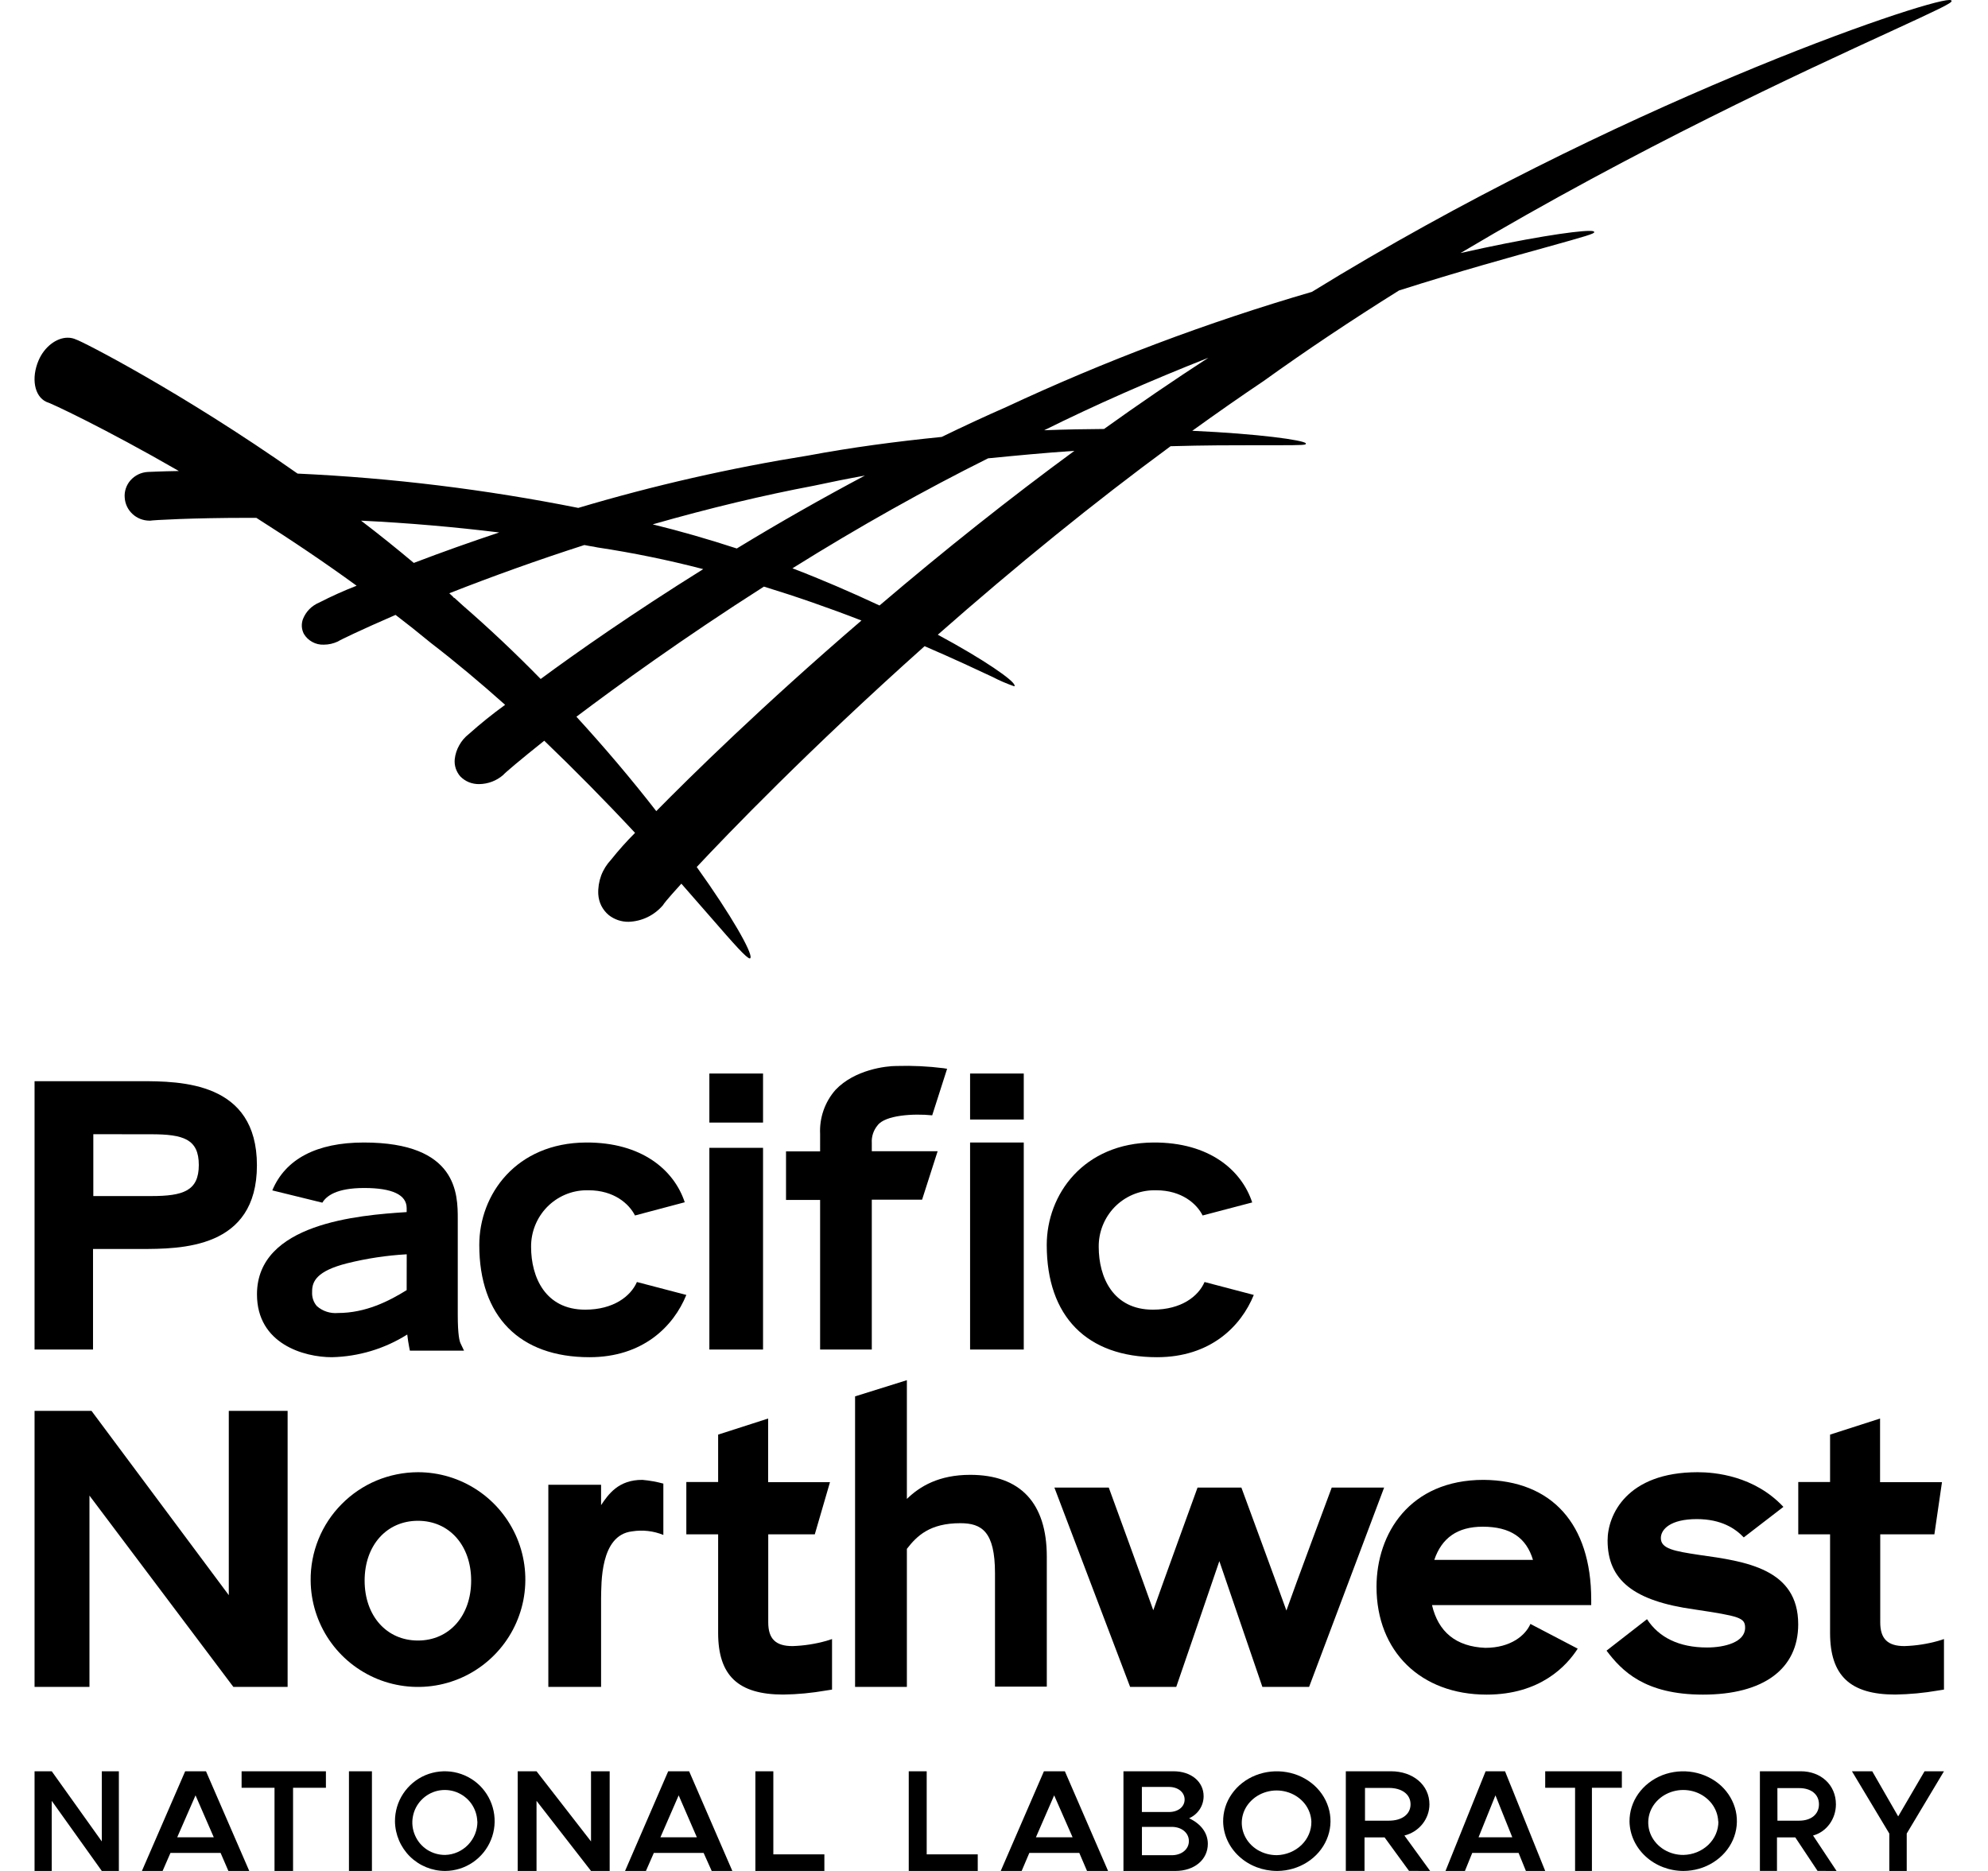
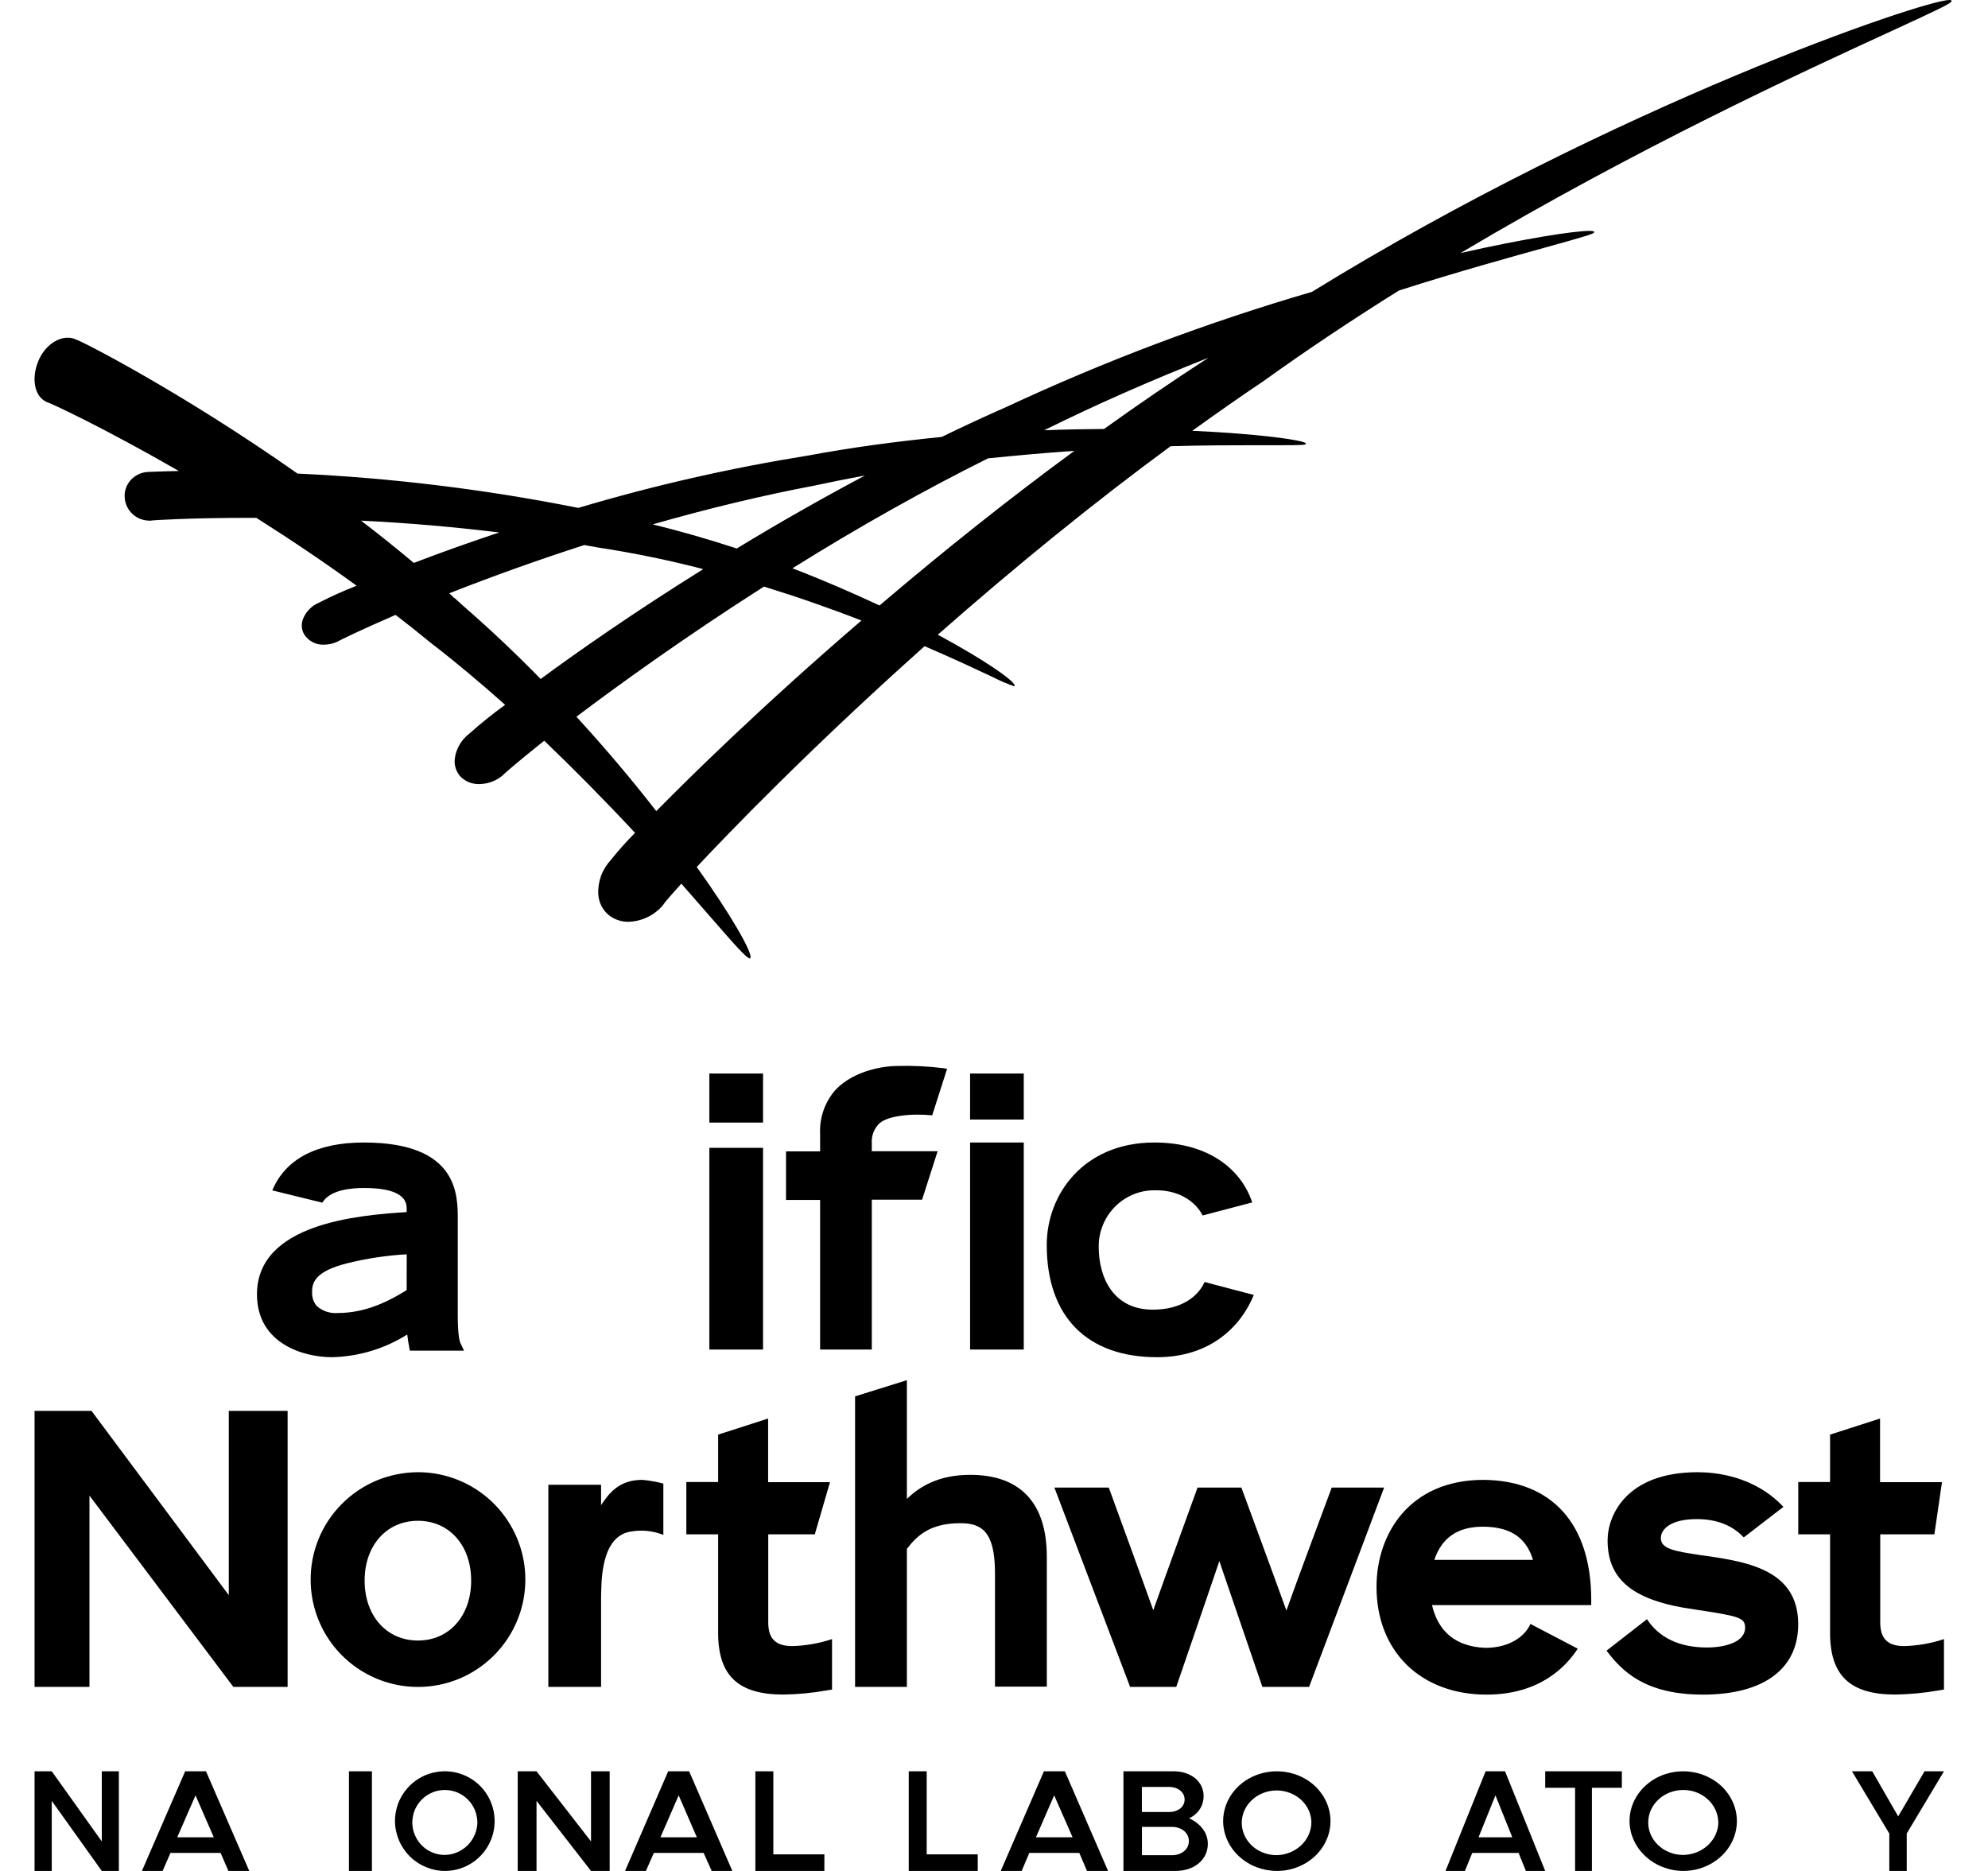
<svg xmlns="http://www.w3.org/2000/svg" width="34" height="32" viewBox="0 0 34 32" fill="none">
  <g clip-path="url(#clip0_14175_32632)">
    <path d="M12.825 16.393C12.771 16.393 12.555 16.149 12.161 15.695L11.653 15.114C11.384 15.41 11.345 15.468 11.341 15.479C11.268 15.565 11.178 15.636 11.077 15.685C10.975 15.735 10.864 15.762 10.751 15.766C10.628 15.768 10.507 15.727 10.411 15.651C10.358 15.607 10.315 15.552 10.284 15.491C10.253 15.429 10.236 15.362 10.232 15.293C10.227 15.185 10.244 15.078 10.281 14.976C10.319 14.875 10.377 14.783 10.451 14.704C10.579 14.543 10.716 14.39 10.861 14.245C10.341 13.687 9.818 13.158 9.308 12.669C8.889 13.003 8.627 13.226 8.606 13.255C8.492 13.354 8.347 13.409 8.196 13.411C8.136 13.412 8.076 13.401 8.02 13.379C7.964 13.356 7.914 13.322 7.872 13.279C7.837 13.239 7.811 13.192 7.794 13.142C7.778 13.092 7.772 13.039 7.777 12.986C7.786 12.902 7.812 12.821 7.854 12.747C7.895 12.673 7.95 12.608 8.017 12.556C8.216 12.378 8.424 12.211 8.639 12.055C8.219 11.68 7.791 11.321 7.367 10.995C7.15 10.816 6.952 10.659 6.765 10.517C6.163 10.778 5.806 10.951 5.778 10.972C5.703 11.007 5.621 11.026 5.538 11.026C5.47 11.029 5.401 11.013 5.341 10.98C5.281 10.947 5.23 10.899 5.196 10.84C5.176 10.801 5.165 10.759 5.162 10.716C5.16 10.673 5.166 10.63 5.181 10.589C5.206 10.526 5.243 10.468 5.291 10.419C5.339 10.371 5.396 10.332 5.459 10.306C5.667 10.199 5.881 10.103 6.099 10.018C5.569 9.632 5.007 9.252 4.384 8.857H4.232C3.278 8.857 2.615 8.896 2.571 8.905H2.554C2.447 8.904 2.344 8.864 2.266 8.791C2.187 8.718 2.14 8.619 2.133 8.513C2.128 8.459 2.135 8.405 2.152 8.354C2.169 8.303 2.196 8.256 2.231 8.216C2.269 8.173 2.314 8.139 2.365 8.114C2.417 8.089 2.472 8.075 2.529 8.072C2.552 8.072 2.741 8.061 3.059 8.056C1.788 7.323 0.846 6.883 0.792 6.873C0.586 6.777 0.531 6.466 0.66 6.164C0.757 5.936 0.962 5.776 1.158 5.776C1.208 5.776 1.257 5.786 1.303 5.808C1.385 5.828 3.087 6.693 5.089 8.1C6.702 8.174 8.307 8.371 9.89 8.687C11.182 8.302 12.498 8.003 13.83 7.79C14.55 7.655 15.318 7.552 16.106 7.473C16.481 7.29 16.855 7.117 17.213 6.96C18.901 6.172 20.647 5.514 22.437 4.992C27.619 1.799 32.899 0 33.339 0C33.354 0 33.374 -3.41994e-08 33.377 0.015C33.393 0.05 33.137 0.168 32.337 0.537C30.826 1.231 28.016 2.522 24.979 4.328C26.089 4.077 26.927 3.949 27.183 3.949C27.256 3.949 27.265 3.959 27.265 3.97C27.272 3.997 27.129 4.038 26.455 4.226C25.868 4.389 24.979 4.633 23.927 4.968C23.107 5.48 22.327 6.002 21.611 6.517C21.221 6.779 20.811 7.065 20.391 7.368C21.532 7.42 22.291 7.527 22.333 7.582C22.334 7.585 22.334 7.588 22.333 7.592C22.333 7.61 22.273 7.615 21.871 7.615H21.461C21.094 7.615 20.599 7.615 20.02 7.632C18.721 8.587 17.38 9.675 16.039 10.856C16.834 11.284 17.34 11.638 17.351 11.721C17.352 11.723 17.353 11.726 17.353 11.729C17.353 11.732 17.352 11.734 17.351 11.737H17.343C17.217 11.693 17.093 11.64 16.975 11.578C16.712 11.455 16.313 11.267 15.813 11.052C13.824 12.828 12.426 14.284 11.916 14.829C12.521 15.673 12.859 16.283 12.836 16.377C12.835 16.384 12.832 16.389 12.827 16.393H12.825ZM9.856 12.256C10.331 12.775 10.791 13.315 11.224 13.873C11.809 13.279 13.035 12.072 14.733 10.613C14.167 10.393 13.606 10.199 13.065 10.033C11.681 10.916 10.561 11.729 9.856 12.26V12.256ZM7.77 10.224L7.916 10.357C8.362 10.744 8.81 11.166 9.247 11.613C9.846 11.17 10.822 10.486 12.027 9.734C11.431 9.579 10.827 9.455 10.217 9.363C10.176 9.354 10.135 9.346 10.09 9.34L9.994 9.322C9.211 9.574 8.437 9.851 7.684 10.147C7.712 10.175 7.742 10.197 7.766 10.228L7.77 10.224ZM13.553 9.72C14.05 9.91 14.551 10.127 15.042 10.356C16.161 9.402 17.282 8.513 18.375 7.711C17.864 7.745 17.368 7.793 16.899 7.839C15.829 8.372 14.701 9.002 13.553 9.72V9.72ZM6.175 8.905C6.495 9.149 6.791 9.388 7.077 9.628C7.557 9.444 8.052 9.269 8.538 9.107C7.785 9.015 6.989 8.944 6.174 8.905H6.175ZM11.161 8.968C11.628 9.082 12.114 9.222 12.601 9.381C13.318 8.944 14.056 8.525 14.792 8.134C14.508 8.185 14.213 8.244 13.917 8.308C13.064 8.469 12.136 8.69 11.161 8.969V8.968ZM20.674 6.116C19.667 6.513 18.72 6.931 17.858 7.359C18.214 7.345 18.558 7.339 18.882 7.337C19.462 6.921 20.065 6.509 20.674 6.114V6.116Z" fill="black" />
    <path d="M5.313 27.034C5.316 27.396 5.427 27.75 5.63 28.049C5.834 28.349 6.122 28.581 6.458 28.718C6.794 28.854 7.163 28.888 7.518 28.815C7.873 28.742 8.198 28.566 8.453 28.308C8.708 28.051 8.881 27.724 8.951 27.368C9.02 27.012 8.983 26.644 8.843 26.309C8.703 25.975 8.468 25.689 8.166 25.488C7.865 25.287 7.51 25.18 7.148 25.18C6.905 25.181 6.665 25.229 6.441 25.322C6.218 25.415 6.015 25.552 5.844 25.725C5.673 25.897 5.538 26.101 5.447 26.326C5.356 26.551 5.31 26.791 5.313 27.034ZM6.236 27.034C6.236 26.433 6.611 26.011 7.148 26.011C7.685 26.011 8.058 26.433 8.058 27.034C8.058 27.635 7.685 28.059 7.148 28.059C6.611 28.059 6.236 27.636 6.236 27.034Z" fill="black" />
    <path d="M3.913 24.131V27.283L1.565 24.131H0.591V28.852H1.53V25.58L3.991 28.852H4.919V24.131H3.913Z" fill="black" />
    <path d="M10.28 25.743V25.395H9.378V28.852H10.28V27.34C10.286 27.086 10.26 26.256 10.81 26.192C10.991 26.163 11.176 26.184 11.345 26.253V25.375C11.228 25.343 11.108 25.322 10.987 25.311C10.579 25.309 10.406 25.555 10.28 25.743Z" fill="black" />
    <path d="M12.282 24.537V25.348H11.738V26.243H12.282V27.928C12.282 28.659 12.625 28.983 13.396 28.983C13.641 28.98 13.885 28.956 14.127 28.914L14.23 28.898V28.034L14.132 28.065C13.943 28.118 13.749 28.148 13.554 28.154C13.266 28.154 13.139 28.03 13.139 27.748V26.243H13.935L14.195 25.35H13.137V24.262L12.282 24.537Z" fill="black" />
    <path d="M14.624 23.883V28.852H15.51V26.491C15.684 26.266 15.905 26.052 16.424 26.052C16.79 26.052 17.017 26.195 17.017 26.907V28.847H17.903V26.624C17.903 25.707 17.451 25.225 16.593 25.225C16.057 25.225 15.731 25.422 15.51 25.637V23.606L14.624 23.883Z" fill="black" />
    <path d="M22.776 25.443C22.776 25.443 22.121 27.199 22.001 27.546C21.878 27.199 21.231 25.443 21.231 25.443H20.481C20.481 25.443 19.846 27.192 19.724 27.541C19.602 27.192 18.963 25.443 18.963 25.443H18.033L19.328 28.852H20.117C20.117 28.852 20.734 27.058 20.854 26.701L21.59 28.852H22.389L23.672 25.443H22.776Z" fill="black" />
    <path d="M29.064 26.595C28.631 26.53 28.405 26.489 28.405 26.307C28.405 26.157 28.568 25.982 29.02 25.982C29.44 25.982 29.679 26.144 29.823 26.295L30.501 25.773C30.003 25.241 29.33 25.18 29.035 25.18C27.819 25.18 27.494 25.914 27.494 26.347C27.494 27.024 27.937 27.383 28.98 27.527C29.75 27.643 29.846 27.668 29.846 27.84C29.846 28.088 29.497 28.178 29.195 28.178C28.718 28.178 28.374 28.009 28.168 27.694L27.476 28.232C27.737 28.577 28.127 28.984 29.126 28.984C30.159 28.984 30.754 28.546 30.754 27.782C30.755 26.831 29.854 26.705 29.064 26.595Z" fill="black" />
    <path d="M31.299 24.537V25.348H30.755V26.243H31.299V27.928C31.299 28.659 31.642 28.983 32.414 28.983C32.659 28.979 32.904 28.956 33.146 28.914L33.247 28.898V28.034L33.149 28.065C32.96 28.118 32.767 28.148 32.571 28.154C32.285 28.154 32.157 28.03 32.157 27.748V26.243H33.083L33.213 25.35H32.154V24.262L31.299 24.537Z" fill="black" />
    <path d="M25.373 25.311C24.11 25.311 23.542 26.229 23.542 27.141C23.542 28.246 24.299 28.984 25.425 28.984C26.344 28.984 26.794 28.492 26.983 28.198L26.174 27.775C26.092 27.966 25.843 28.184 25.402 28.184C24.899 28.163 24.598 27.91 24.491 27.453H27.214V27.356C27.212 26.068 26.543 25.321 25.373 25.311ZM24.53 26.68C24.657 26.306 24.924 26.112 25.359 26.112C25.83 26.112 26.104 26.299 26.218 26.68H24.53Z" fill="black" />
-     <path d="M0.591 18.492V23.082H1.591V21.362H2.396C3.096 21.362 4.394 21.362 4.394 19.931C4.394 18.501 3.096 18.492 2.396 18.492H0.591ZM2.584 19.4C3.136 19.4 3.4 19.482 3.4 19.925C3.4 20.368 3.136 20.457 2.584 20.457H1.596V19.399L2.584 19.4Z" fill="black" />
    <path d="M7.878 22.979C7.859 22.942 7.829 22.832 7.829 22.488V20.851C7.829 20.428 7.829 19.541 6.223 19.541C5.416 19.541 4.881 19.823 4.657 20.36L5.513 20.57C5.581 20.457 5.752 20.319 6.229 20.319C6.706 20.319 6.955 20.434 6.955 20.663V20.731C6.129 20.784 4.395 20.924 4.395 22.138C4.395 22.986 5.199 23.213 5.675 23.213C6.132 23.203 6.578 23.069 6.965 22.825C6.975 22.907 6.985 22.976 6.997 23.035L7.01 23.101H7.936L7.878 22.979ZM6.955 22.066C6.653 22.253 6.256 22.457 5.779 22.457C5.714 22.463 5.649 22.455 5.587 22.435C5.525 22.415 5.468 22.382 5.419 22.339C5.362 22.273 5.333 22.187 5.338 22.099V22.087C5.338 21.915 5.419 21.738 5.936 21.607C6.27 21.524 6.612 21.472 6.956 21.453L6.955 22.066Z" fill="black" />
-     <path d="M10.893 21.927C10.786 22.172 10.491 22.4 10.008 22.4C9.326 22.4 9.083 21.844 9.083 21.326C9.081 21.072 9.179 20.827 9.356 20.645C9.533 20.464 9.774 20.36 10.026 20.358H10.066C10.5 20.358 10.758 20.588 10.86 20.789L11.711 20.563C11.53 20.015 10.98 19.536 10.022 19.541C8.828 19.548 8.197 20.428 8.197 21.294C8.197 22.515 8.885 23.213 10.082 23.213C10.995 23.213 11.52 22.686 11.738 22.148L10.893 21.927Z" fill="black" />
    <path d="M12.132 18.361V19.2H13.05V18.361H12.132ZM12.132 19.632V23.082H13.05V19.632H12.132Z" fill="black" />
    <path d="M14.91 19.549C14.903 19.439 14.939 19.331 15.01 19.246C15.14 19.073 15.619 19.043 15.943 19.076L16.198 18.28L16.136 18.27C15.872 18.237 15.605 18.224 15.339 18.232H15.33C15.153 18.232 14.618 18.294 14.29 18.64C14.107 18.847 14.013 19.118 14.026 19.394V19.693H13.443V20.523H14.026V23.082H14.91V20.519H15.77L16.036 19.69H14.91V19.549Z" fill="black" />
    <path d="M17.509 19.541H16.591V23.082H17.509V19.541Z" fill="black" />
    <path d="M17.509 18.361H16.591V19.148H17.509V18.361Z" fill="black" />
    <path d="M20.601 21.927C20.495 22.172 20.204 22.4 19.717 22.4C19.034 22.4 18.791 21.844 18.791 21.326C18.788 21.072 18.887 20.827 19.063 20.645C19.24 20.464 19.481 20.36 19.734 20.358H19.774C20.209 20.358 20.468 20.588 20.568 20.789L21.416 20.566C21.235 20.016 20.685 19.536 19.727 19.541C18.532 19.548 17.902 20.428 17.902 21.294C17.902 22.515 18.588 23.213 19.788 23.213C20.701 23.213 21.225 22.686 21.443 22.148L20.601 21.927Z" fill="black" />
    <path d="M0.591 30.295H0.885L1.741 31.495V30.295H2.033V32H1.741L0.885 30.801V32H0.591V30.295Z" fill="black" />
    <path d="M3.773 31.692H2.915L2.781 32H2.427L3.167 30.295H3.523L4.263 32H3.906L3.773 31.692ZM3.656 31.424L3.344 30.707L3.031 31.424H3.656Z" fill="black" />
-     <path d="M4.695 30.577H4.132V30.295H5.574V30.577H5.012V32H4.695V30.577Z" fill="black" />
    <path d="M5.968 30.295H6.361V32H5.968V30.295Z" fill="black" />
    <path d="M6.755 31.154C6.754 30.985 6.802 30.82 6.895 30.679C6.988 30.538 7.12 30.428 7.275 30.362C7.431 30.297 7.602 30.279 7.767 30.31C7.933 30.342 8.086 30.422 8.206 30.54C8.326 30.659 8.408 30.81 8.442 30.975C8.476 31.14 8.461 31.312 8.397 31.468C8.334 31.624 8.226 31.758 8.086 31.853C7.947 31.948 7.782 31.999 7.614 32C7.388 32 7.172 31.911 7.011 31.753C6.851 31.594 6.759 31.379 6.755 31.154ZM8.163 31.154C8.16 31.044 8.124 30.939 8.061 30.849C7.998 30.76 7.909 30.692 7.807 30.652C7.705 30.613 7.594 30.605 7.487 30.628C7.38 30.652 7.283 30.707 7.207 30.786C7.131 30.865 7.08 30.964 7.061 31.072C7.041 31.18 7.054 31.291 7.098 31.391C7.141 31.492 7.213 31.577 7.305 31.637C7.397 31.696 7.504 31.727 7.614 31.726C7.762 31.722 7.903 31.659 8.006 31.552C8.109 31.445 8.166 31.302 8.165 31.154H8.163Z" fill="black" />
    <path d="M8.854 30.295H9.176L10.108 31.495V30.295H10.427V32H10.108L9.176 30.801V32H8.854L8.854 30.295Z" fill="black" />
    <path d="M12.034 31.692H11.182L11.047 32H10.69L11.428 30.295H11.786L12.525 32H12.172L12.034 31.692ZM11.918 31.424L11.607 30.707L11.295 31.424H11.918Z" fill="black" />
    <path d="M14.099 31.716V32H12.919V30.295H13.226V31.716H14.099Z" fill="black" />
    <path d="M16.722 31.716V32H15.542V30.295H15.849V31.716H16.722Z" fill="black" />
    <path d="M18.459 31.692H17.604L17.473 32H17.115L17.854 30.295H18.212L18.951 32H18.591L18.459 31.692ZM18.344 31.424L18.029 30.707L17.717 31.424H18.344Z" fill="black" />
    <path d="M19.214 30.295H20.069C20.372 30.295 20.585 30.473 20.585 30.721C20.585 30.801 20.562 30.879 20.518 30.946C20.474 31.013 20.411 31.066 20.337 31.099C20.537 31.193 20.657 31.348 20.657 31.536C20.657 31.808 20.426 32 20.101 32H19.214V30.295ZM19.993 30.992C20.148 30.992 20.26 30.903 20.26 30.779C20.26 30.654 20.148 30.563 19.993 30.563H19.529V30.992H19.993ZM20.039 31.731C20.209 31.731 20.333 31.63 20.333 31.489C20.333 31.349 20.211 31.246 20.039 31.246H19.53V31.731H20.039Z" fill="black" />
    <path d="M20.919 31.158C20.917 30.989 20.968 30.824 21.067 30.683C21.166 30.541 21.308 30.43 21.475 30.364C21.642 30.298 21.826 30.279 22.005 30.31C22.183 30.34 22.348 30.42 22.478 30.537C22.608 30.655 22.697 30.806 22.735 30.971C22.773 31.136 22.757 31.307 22.689 31.464C22.622 31.62 22.506 31.755 22.357 31.85C22.207 31.946 22.03 31.998 21.849 32H21.839C21.597 31.999 21.366 31.911 21.194 31.753C21.022 31.596 20.923 31.382 20.919 31.158ZM22.428 31.158C22.424 31.049 22.386 30.944 22.318 30.855C22.25 30.767 22.155 30.699 22.046 30.66C21.936 30.621 21.817 30.613 21.703 30.637C21.589 30.661 21.485 30.715 21.404 30.794C21.322 30.872 21.268 30.971 21.247 31.078C21.226 31.185 21.24 31.295 21.286 31.395C21.332 31.495 21.409 31.58 21.507 31.64C21.605 31.699 21.72 31.73 21.837 31.73C21.997 31.726 22.148 31.663 22.259 31.556C22.369 31.449 22.43 31.306 22.428 31.158Z" fill="black" />
-     <path d="M24.098 31.999L23.68 31.426H23.337V31.999H23.017V30.295H23.788C24.165 30.295 24.447 30.528 24.447 30.861C24.447 30.983 24.404 31.102 24.327 31.198C24.249 31.295 24.141 31.364 24.019 31.394L24.459 32L24.098 31.999ZM23.345 31.14H23.755C23.973 31.14 24.124 31.034 24.124 30.86C24.124 30.687 23.973 30.58 23.755 30.58H23.345V31.14Z" fill="black" />
    <path d="M25.972 31.692H25.179L25.054 32H24.722L25.408 30.295H25.74L26.427 32H26.097L25.972 31.692ZM25.864 31.424L25.576 30.707L25.287 31.424H25.864Z" fill="black" />
    <path d="M26.938 30.577H26.427V30.295H27.738V30.577H27.226V32H26.938V30.577Z" fill="black" />
    <path d="M27.869 31.154C27.868 30.985 27.92 30.82 28.02 30.679C28.12 30.538 28.263 30.428 28.43 30.362C28.598 30.297 28.782 30.279 28.961 30.311C29.139 30.343 29.303 30.423 29.433 30.541C29.562 30.66 29.65 30.812 29.687 30.977C29.723 31.142 29.706 31.314 29.637 31.47C29.568 31.626 29.451 31.76 29.3 31.854C29.15 31.949 28.972 31.999 28.791 32C28.548 31.999 28.316 31.91 28.144 31.751C27.972 31.593 27.873 31.379 27.869 31.154ZM29.386 31.154C29.382 31.045 29.344 30.939 29.276 30.85C29.208 30.761 29.113 30.692 29.003 30.652C28.893 30.613 28.774 30.605 28.659 30.628C28.544 30.652 28.439 30.706 28.357 30.785C28.275 30.863 28.22 30.963 28.199 31.07C28.178 31.178 28.191 31.289 28.237 31.389C28.284 31.49 28.361 31.575 28.459 31.635C28.558 31.695 28.673 31.727 28.791 31.726C28.951 31.723 29.104 31.661 29.216 31.554C29.328 31.447 29.39 31.303 29.389 31.154H29.386Z" fill="black" />
-     <path d="M31.085 31.999L30.704 31.426H30.391V31.999H30.099V30.295H30.798C31.142 30.295 31.399 30.528 31.399 30.861C31.399 30.983 31.36 31.102 31.29 31.198C31.219 31.295 31.12 31.364 31.008 31.394L31.41 32L31.085 31.999ZM30.399 31.14H30.772C30.971 31.14 31.109 31.034 31.109 30.86C31.109 30.687 30.971 30.583 30.772 30.583H30.398L30.399 31.14Z" fill="black" />
    <path d="M32.312 31.36L31.673 30.295H32.02L32.464 31.067L32.915 30.295H33.247L32.61 31.36V32H32.312V31.36Z" fill="black" />
  </g>
  <defs>
    <clipPath id="clip0_14175_32632">
      <rect width="32.787" height="32" fill="white" transform="translate(0.591)" />
    </clipPath>
  </defs>
</svg>